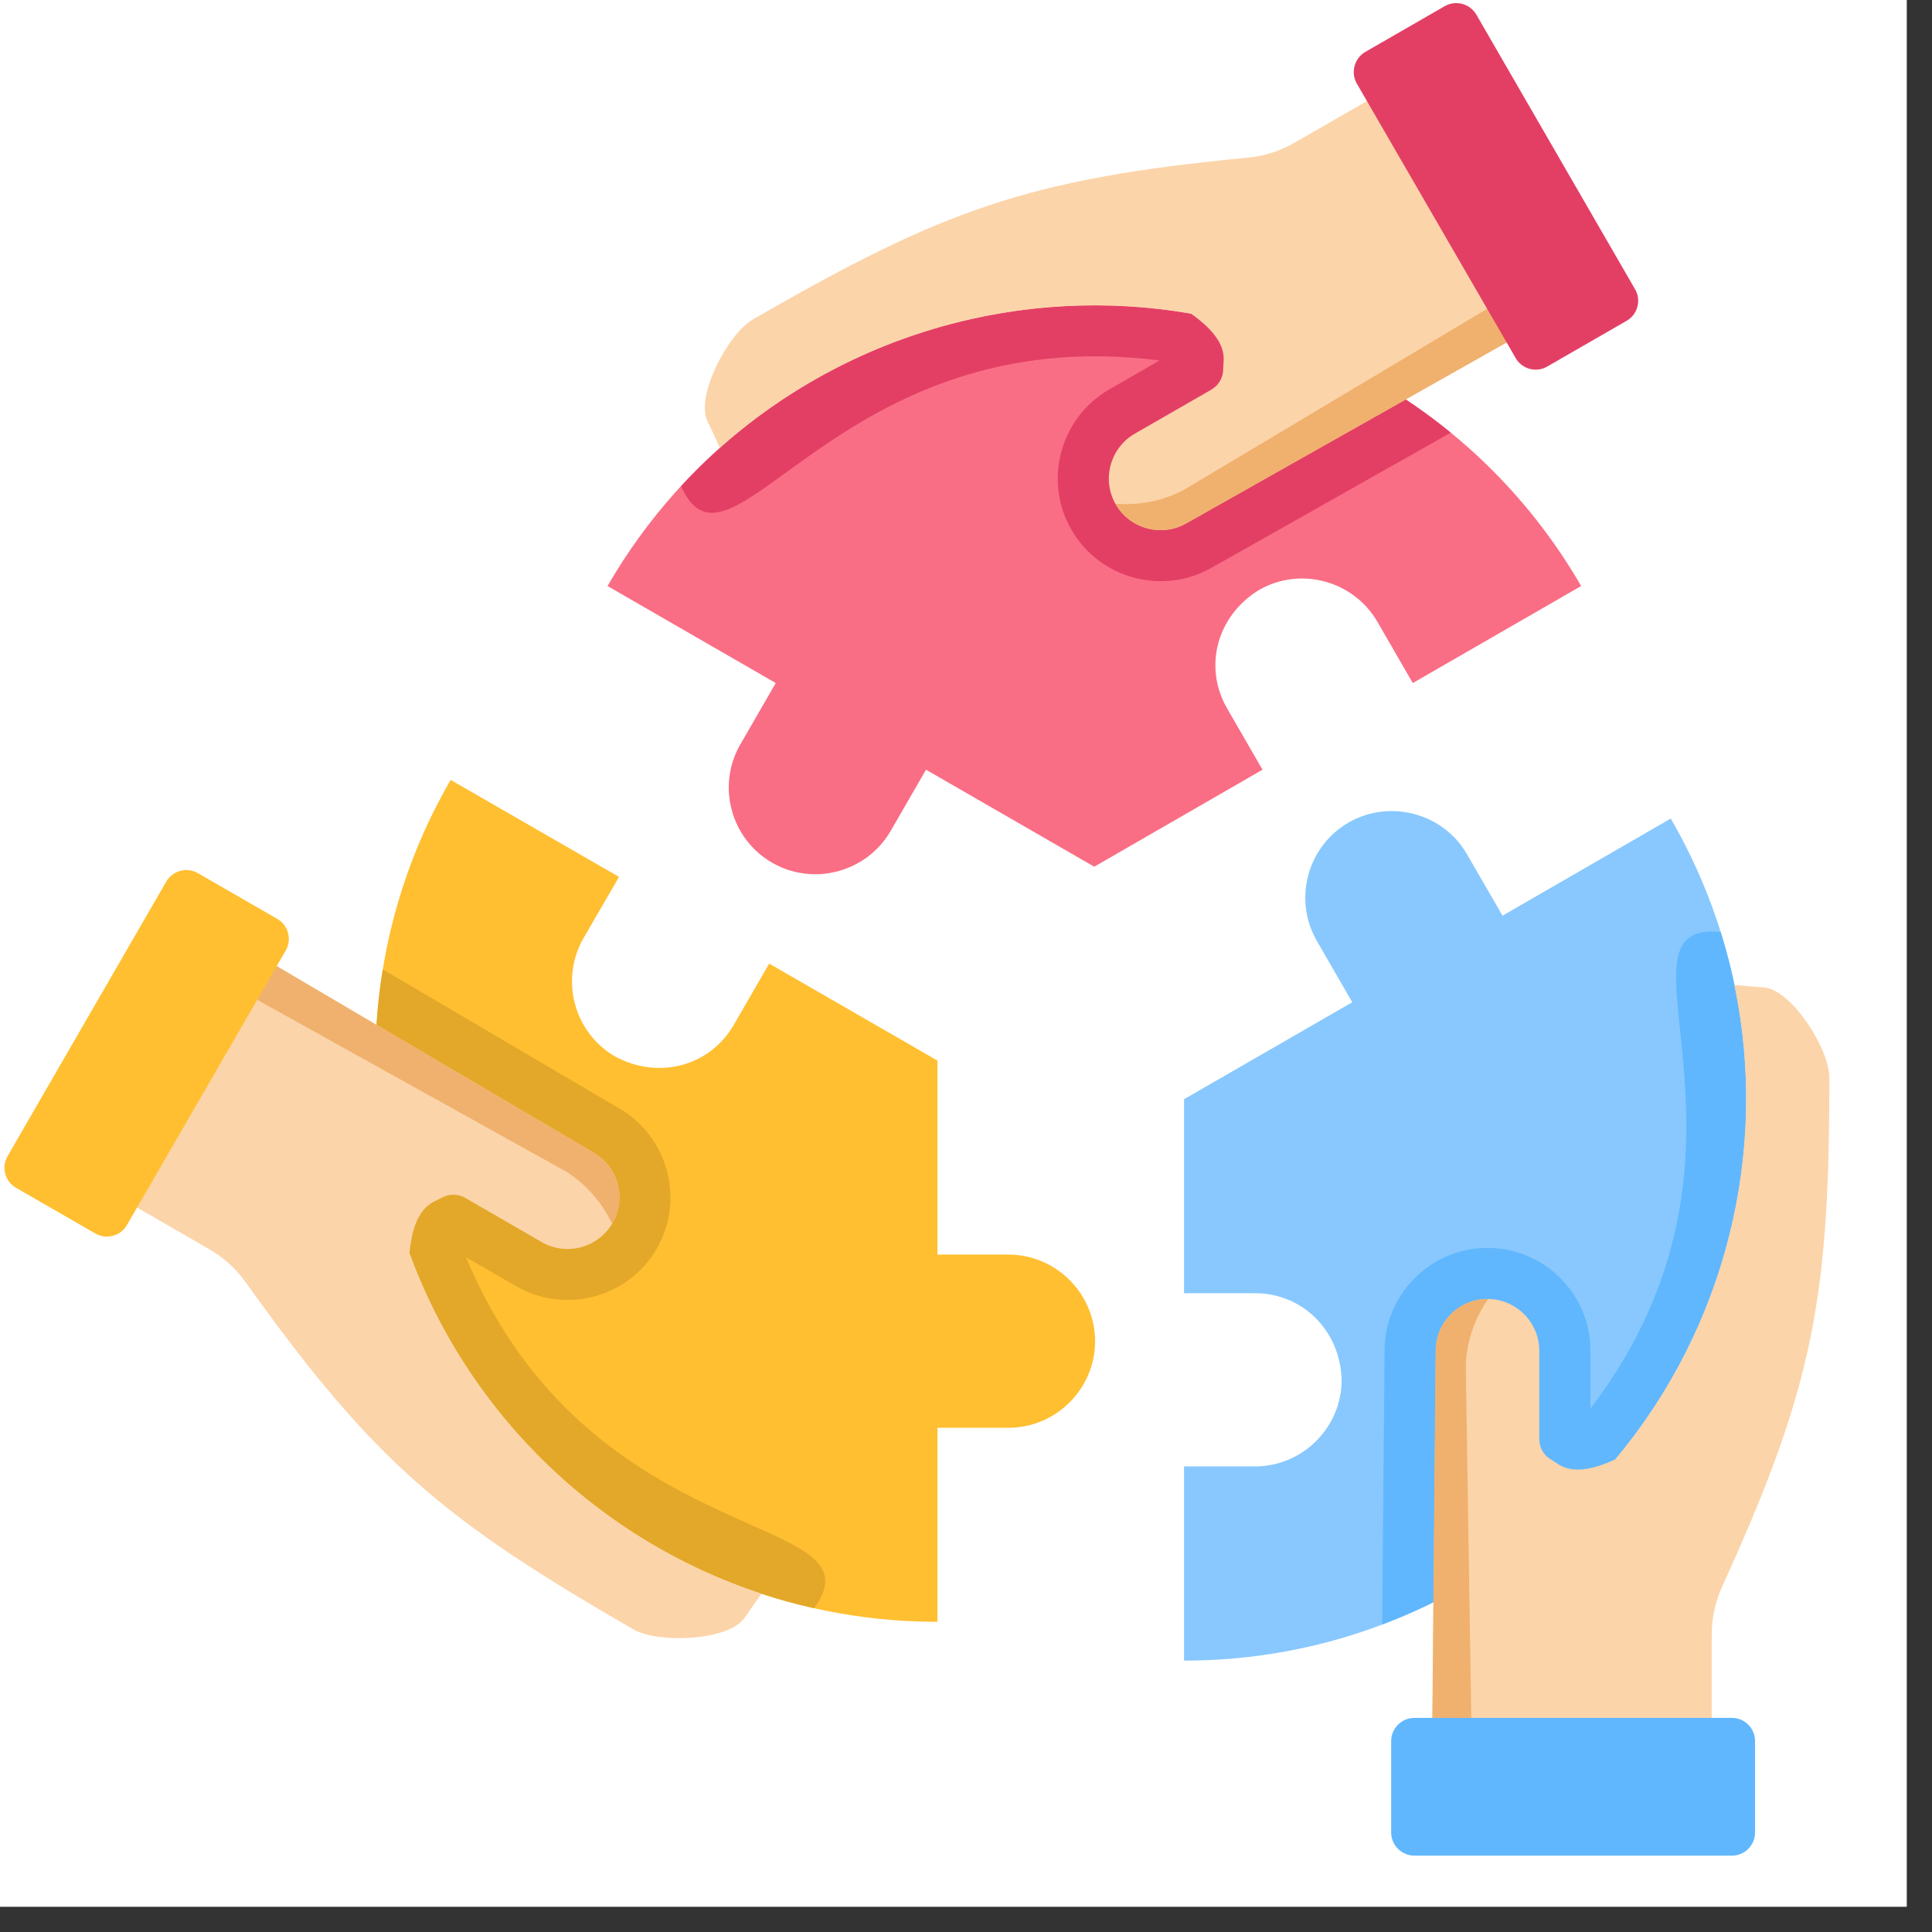
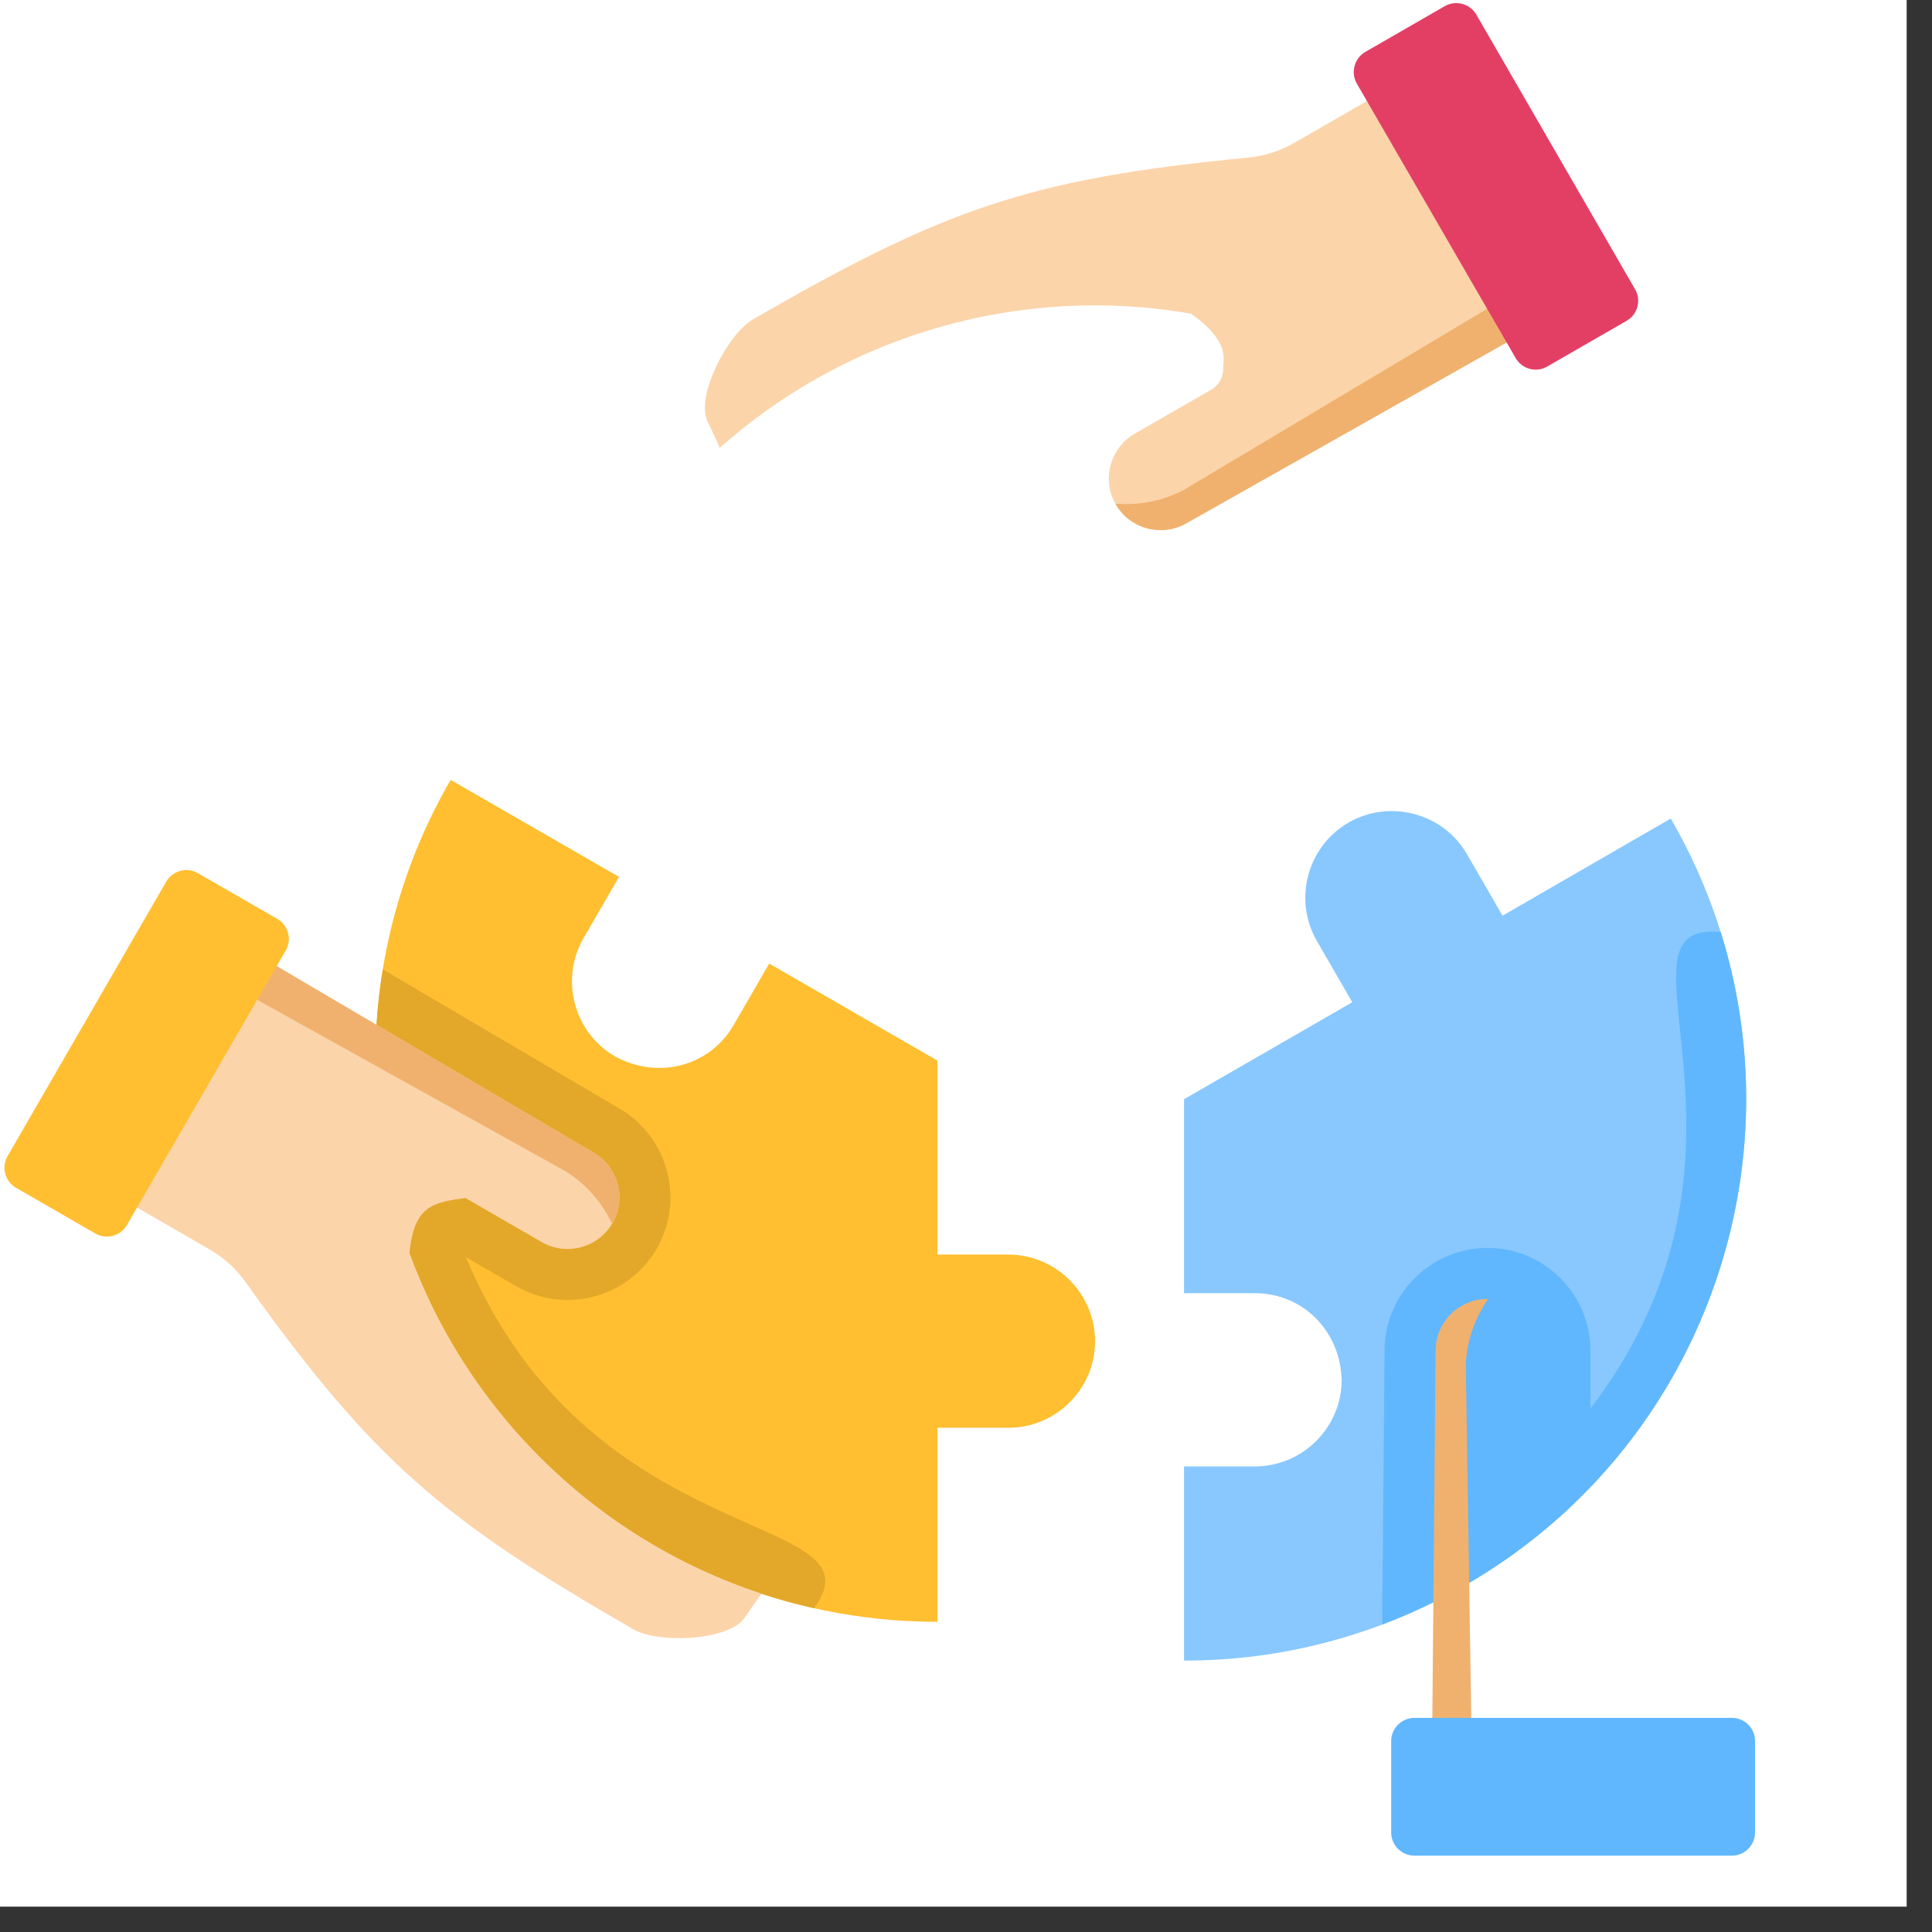
<svg xmlns="http://www.w3.org/2000/svg" width="75" viewBox="0 0 56.25 56.25" height="75" preserveAspectRatio="xMidYMid meet">
  <rect x="0" y="0" width="56.25" height="56.25" fill="#333333" stroke="none" />
  <defs>
    <clipPath id="0f6379af95">
      <path d="M 0 0 L 55.512 0 L 55.512 55.512 L 0 55.512 Z M 0 0 " clip-rule="nonzero" />
    </clipPath>
    <clipPath id="80f905e9d0">
-       <path d="M 41 28 L 53.289 28 L 53.289 52 L 41 52 Z M 41 28 " clip-rule="nonzero" />
-     </clipPath>
+       </clipPath>
    <clipPath id="aa12c995d4">
      <path d="M 40 50 L 52 50 L 52 54.031 L 40 54.031 Z M 40 50 " clip-rule="nonzero" />
    </clipPath>
  </defs>
  <g clip-path="url(#0f6379af95)">
    <path fill="#ffffff" d="M 0 0 L 55.512 0 L 55.512 55.512 L 0 55.512 Z M 0 0 " fill-opacity="1" fill-rule="nonzero" />
-     <path fill="#ffffff" d="M 0 0 L 55.512 0 L 55.512 55.512 L 0 55.512 Z M 0 0 " fill-opacity="1" fill-rule="nonzero" />
  </g>
  <path fill="#ffbf31" d="M 13.121 22.707 C 11.727 25.109 10.93 27.902 10.93 30.879 C 10.93 39.902 18.258 47.219 27.293 47.219 L 27.293 41.57 L 29.359 41.57 C 30.746 41.57 31.883 40.438 31.883 39.051 C 31.883 37.664 30.746 36.527 29.359 36.527 L 27.293 36.527 L 27.293 30.879 L 22.395 28.055 L 21.363 29.84 C 20.676 31.031 19.191 31.449 17.914 30.762 C 16.711 30.07 16.297 28.52 16.988 27.316 L 18.023 25.531 Z M 13.121 22.707 " fill-opacity="1" fill-rule="evenodd" />
  <path fill="#88c8fe" d="M 34.473 48.348 C 37.254 48.352 40.074 47.645 42.656 46.156 C 50.48 41.645 53.164 31.648 48.645 23.832 L 43.746 26.66 L 42.711 24.871 C 42.02 23.672 40.465 23.258 39.262 23.949 C 38.062 24.645 37.645 26.191 38.34 27.395 L 39.371 29.18 L 34.473 32.004 L 34.473 37.652 L 36.539 37.652 C 37.914 37.652 39.02 38.727 39.062 40.176 C 39.062 41.562 37.926 42.695 36.535 42.695 L 34.473 42.695 Z M 34.473 48.348 " fill-opacity="1" fill-rule="evenodd" />
-   <path fill="#fa6e85" d="M 46.035 17.062 C 44.645 14.656 42.625 12.57 40.043 11.082 C 32.215 6.57 22.207 9.246 17.688 17.062 L 22.586 19.887 L 21.555 21.672 C 20.859 22.875 21.277 24.426 22.48 25.117 C 23.68 25.812 25.234 25.395 25.93 24.195 L 26.961 22.41 L 31.859 25.234 L 36.758 22.41 L 35.727 20.625 C 35.039 19.434 35.414 17.941 36.652 17.18 C 37.852 16.484 39.406 16.902 40.102 18.102 L 41.133 19.887 Z M 46.035 17.062 " fill-opacity="1" fill-rule="evenodd" />
  <path fill="#e3a829" d="M 11.145 28.223 C 9.73 36.867 15.352 44.957 23.703 46.824 C 25.797 43.945 17.219 45.328 13.566 36.605 L 15.031 37.449 C 16.457 38.273 18.297 37.781 19.121 36.355 C 19.945 34.934 19.453 33.098 18.031 32.273 Z M 11.145 28.223 " fill-opacity="1" fill-rule="evenodd" />
  <path fill="#60b7fe" d="M 40.242 47.297 C 41.062 46.988 41.871 46.609 42.656 46.156 C 49.414 42.258 52.336 34.277 50.098 27.137 C 46.555 26.766 52.039 33.496 46.305 41.012 L 46.305 39.324 C 46.305 37.676 44.961 36.332 43.309 36.332 C 41.66 36.332 40.316 37.672 40.312 39.316 Z M 40.242 47.297 " fill-opacity="1" fill-rule="evenodd" />
-   <path fill="#e33f65" d="M 42.238 12.598 C 41.559 12.043 40.828 11.535 40.043 11.082 C 33.285 7.184 24.898 8.652 19.828 14.156 C 21.277 17.406 24.367 9.297 33.758 10.496 L 32.293 11.34 C 30.863 12.164 30.371 14.004 31.195 15.426 C 32.02 16.852 33.855 17.344 35.281 16.527 Z M 42.238 12.598 " fill-opacity="1" fill-rule="evenodd" />
-   <path fill="#fcd4a9" d="M 21.684 47.094 C 21.223 47.781 19.164 47.855 18.445 47.441 C 12.934 44.262 10.895 42.574 7.172 37.359 C 6.867 36.93 6.523 36.617 6.066 36.355 L 2.395 34.238 L 6.469 27.195 L 17.281 33.559 C 18 33.973 18.246 34.895 17.832 35.613 C 17.418 36.328 16.492 36.578 15.773 36.164 L 13.551 34.879 C 13.324 34.75 13.062 34.75 12.84 34.883 C 12.621 35.012 12.051 35.086 11.922 36.492 C 13.633 41.168 17.422 44.84 22.172 46.402 C 22.004 46.633 21.84 46.863 21.684 47.094 Z M 21.684 47.094 " fill-opacity="1" fill-rule="evenodd" />
+   <path fill="#fcd4a9" d="M 21.684 47.094 C 21.223 47.781 19.164 47.855 18.445 47.441 C 12.934 44.262 10.895 42.574 7.172 37.359 C 6.867 36.93 6.523 36.617 6.066 36.355 L 2.395 34.238 L 6.469 27.195 L 17.281 33.559 C 18 33.973 18.246 34.895 17.832 35.613 C 17.418 36.328 16.492 36.578 15.773 36.164 L 13.551 34.879 C 12.621 35.012 12.051 35.086 11.922 36.492 C 13.633 41.168 17.422 44.84 22.172 46.402 C 22.004 46.633 21.84 46.863 21.684 47.094 Z M 21.684 47.094 " fill-opacity="1" fill-rule="evenodd" />
  <g clip-path="url(#80f905e9d0)">
-     <path fill="#fcd4a9" d="M 51.34 28.746 C 52.168 28.805 53.262 30.547 53.262 31.375 C 53.262 37.73 52.816 40.336 50.152 46.164 C 49.934 46.645 49.836 47.098 49.836 47.621 L 49.836 51.855 L 41.691 51.855 L 41.805 39.324 C 41.805 38.492 42.484 37.82 43.309 37.82 C 44.137 37.82 44.816 38.496 44.816 39.324 L 44.816 41.891 C 44.816 42.152 44.945 42.375 45.172 42.504 C 45.395 42.625 45.742 43.082 47.027 42.492 C 50.227 38.672 51.516 33.562 50.496 28.676 C 50.781 28.703 51.062 28.73 51.34 28.746 Z M 51.34 28.746 " fill-opacity="1" fill-rule="evenodd" />
-   </g>
+     </g>
  <path fill="#fcd4a9" d="M 20.602 12.273 C 20.238 11.531 21.199 9.715 21.918 9.301 C 27.434 6.121 29.914 5.203 36.301 4.594 C 36.824 4.543 37.266 4.402 37.723 4.137 L 41.395 2.023 L 45.469 9.066 L 34.543 15.234 C 33.824 15.648 32.898 15.398 32.484 14.684 C 32.07 13.969 32.32 13.043 33.035 12.629 L 35.262 11.348 C 35.488 11.215 35.617 10.992 35.613 10.73 C 35.609 10.48 35.832 9.949 34.676 9.133 C 29.766 8.277 24.688 9.715 20.957 13.039 C 20.844 12.781 20.723 12.523 20.602 12.273 Z M 20.602 12.273 " fill-opacity="1" fill-rule="evenodd" />
  <path fill="#f0b16e" d="M 44.969 9.348 L 34.543 15.234 C 33.812 15.652 32.883 15.395 32.477 14.668 C 33.094 14.707 33.734 14.633 34.438 14.281 L 43.297 8.992 L 44.566 8.664 Z M 44.969 9.348 " fill-opacity="1" fill-rule="evenodd" />
  <path fill="#f0b16e" d="M 6.961 27.484 L 17.281 33.559 C 18.008 33.98 18.25 34.91 17.824 35.629 C 17.547 35.074 17.164 34.559 16.508 34.125 L 7.488 29.109 L 6.57 28.176 Z M 6.961 27.484 " fill-opacity="1" fill-rule="evenodd" />
  <path fill="#f0b16e" d="M 41.691 51.285 L 41.797 39.324 C 41.801 38.484 42.488 37.809 43.324 37.82 C 42.98 38.332 42.723 38.926 42.676 39.711 L 42.836 50.016 L 42.484 51.277 Z M 41.691 51.285 " fill-opacity="1" fill-rule="evenodd" />
  <path fill="#e33f65" d="M 44.129 10.426 L 39.504 2.434 C 39.32 2.113 39.43 1.699 39.75 1.512 L 42.062 0.18 C 42.383 -0.004 42.797 0.105 42.984 0.426 L 47.605 8.422 C 47.793 8.742 47.68 9.156 47.359 9.34 L 45.047 10.672 C 44.727 10.859 44.312 10.746 44.129 10.426 Z M 44.129 10.426 " fill-opacity="1" fill-rule="evenodd" />
  <path fill="#ffbf31" d="M 8.32 27.672 L 3.695 35.668 C 3.512 35.988 3.098 36.098 2.777 35.914 L 0.465 34.582 C 0.145 34.395 0.035 33.984 0.219 33.664 L 4.84 25.668 C 5.027 25.348 5.441 25.234 5.762 25.422 L 8.074 26.754 C 8.395 26.938 8.504 27.352 8.32 27.672 Z M 8.32 27.672 " fill-opacity="1" fill-rule="evenodd" />
  <g clip-path="url(#aa12c995d4)">
    <path fill="#60b7fe" d="M 41.18 50.016 L 50.426 50.016 C 50.797 50.016 51.098 50.32 51.098 50.688 L 51.098 53.355 C 51.098 53.723 50.797 54.027 50.426 54.027 L 41.18 54.027 C 40.809 54.027 40.504 53.723 40.504 53.355 L 40.504 50.688 C 40.504 50.32 40.809 50.016 41.18 50.016 Z M 41.18 50.016 " fill-opacity="1" fill-rule="evenodd" />
  </g>
</svg>